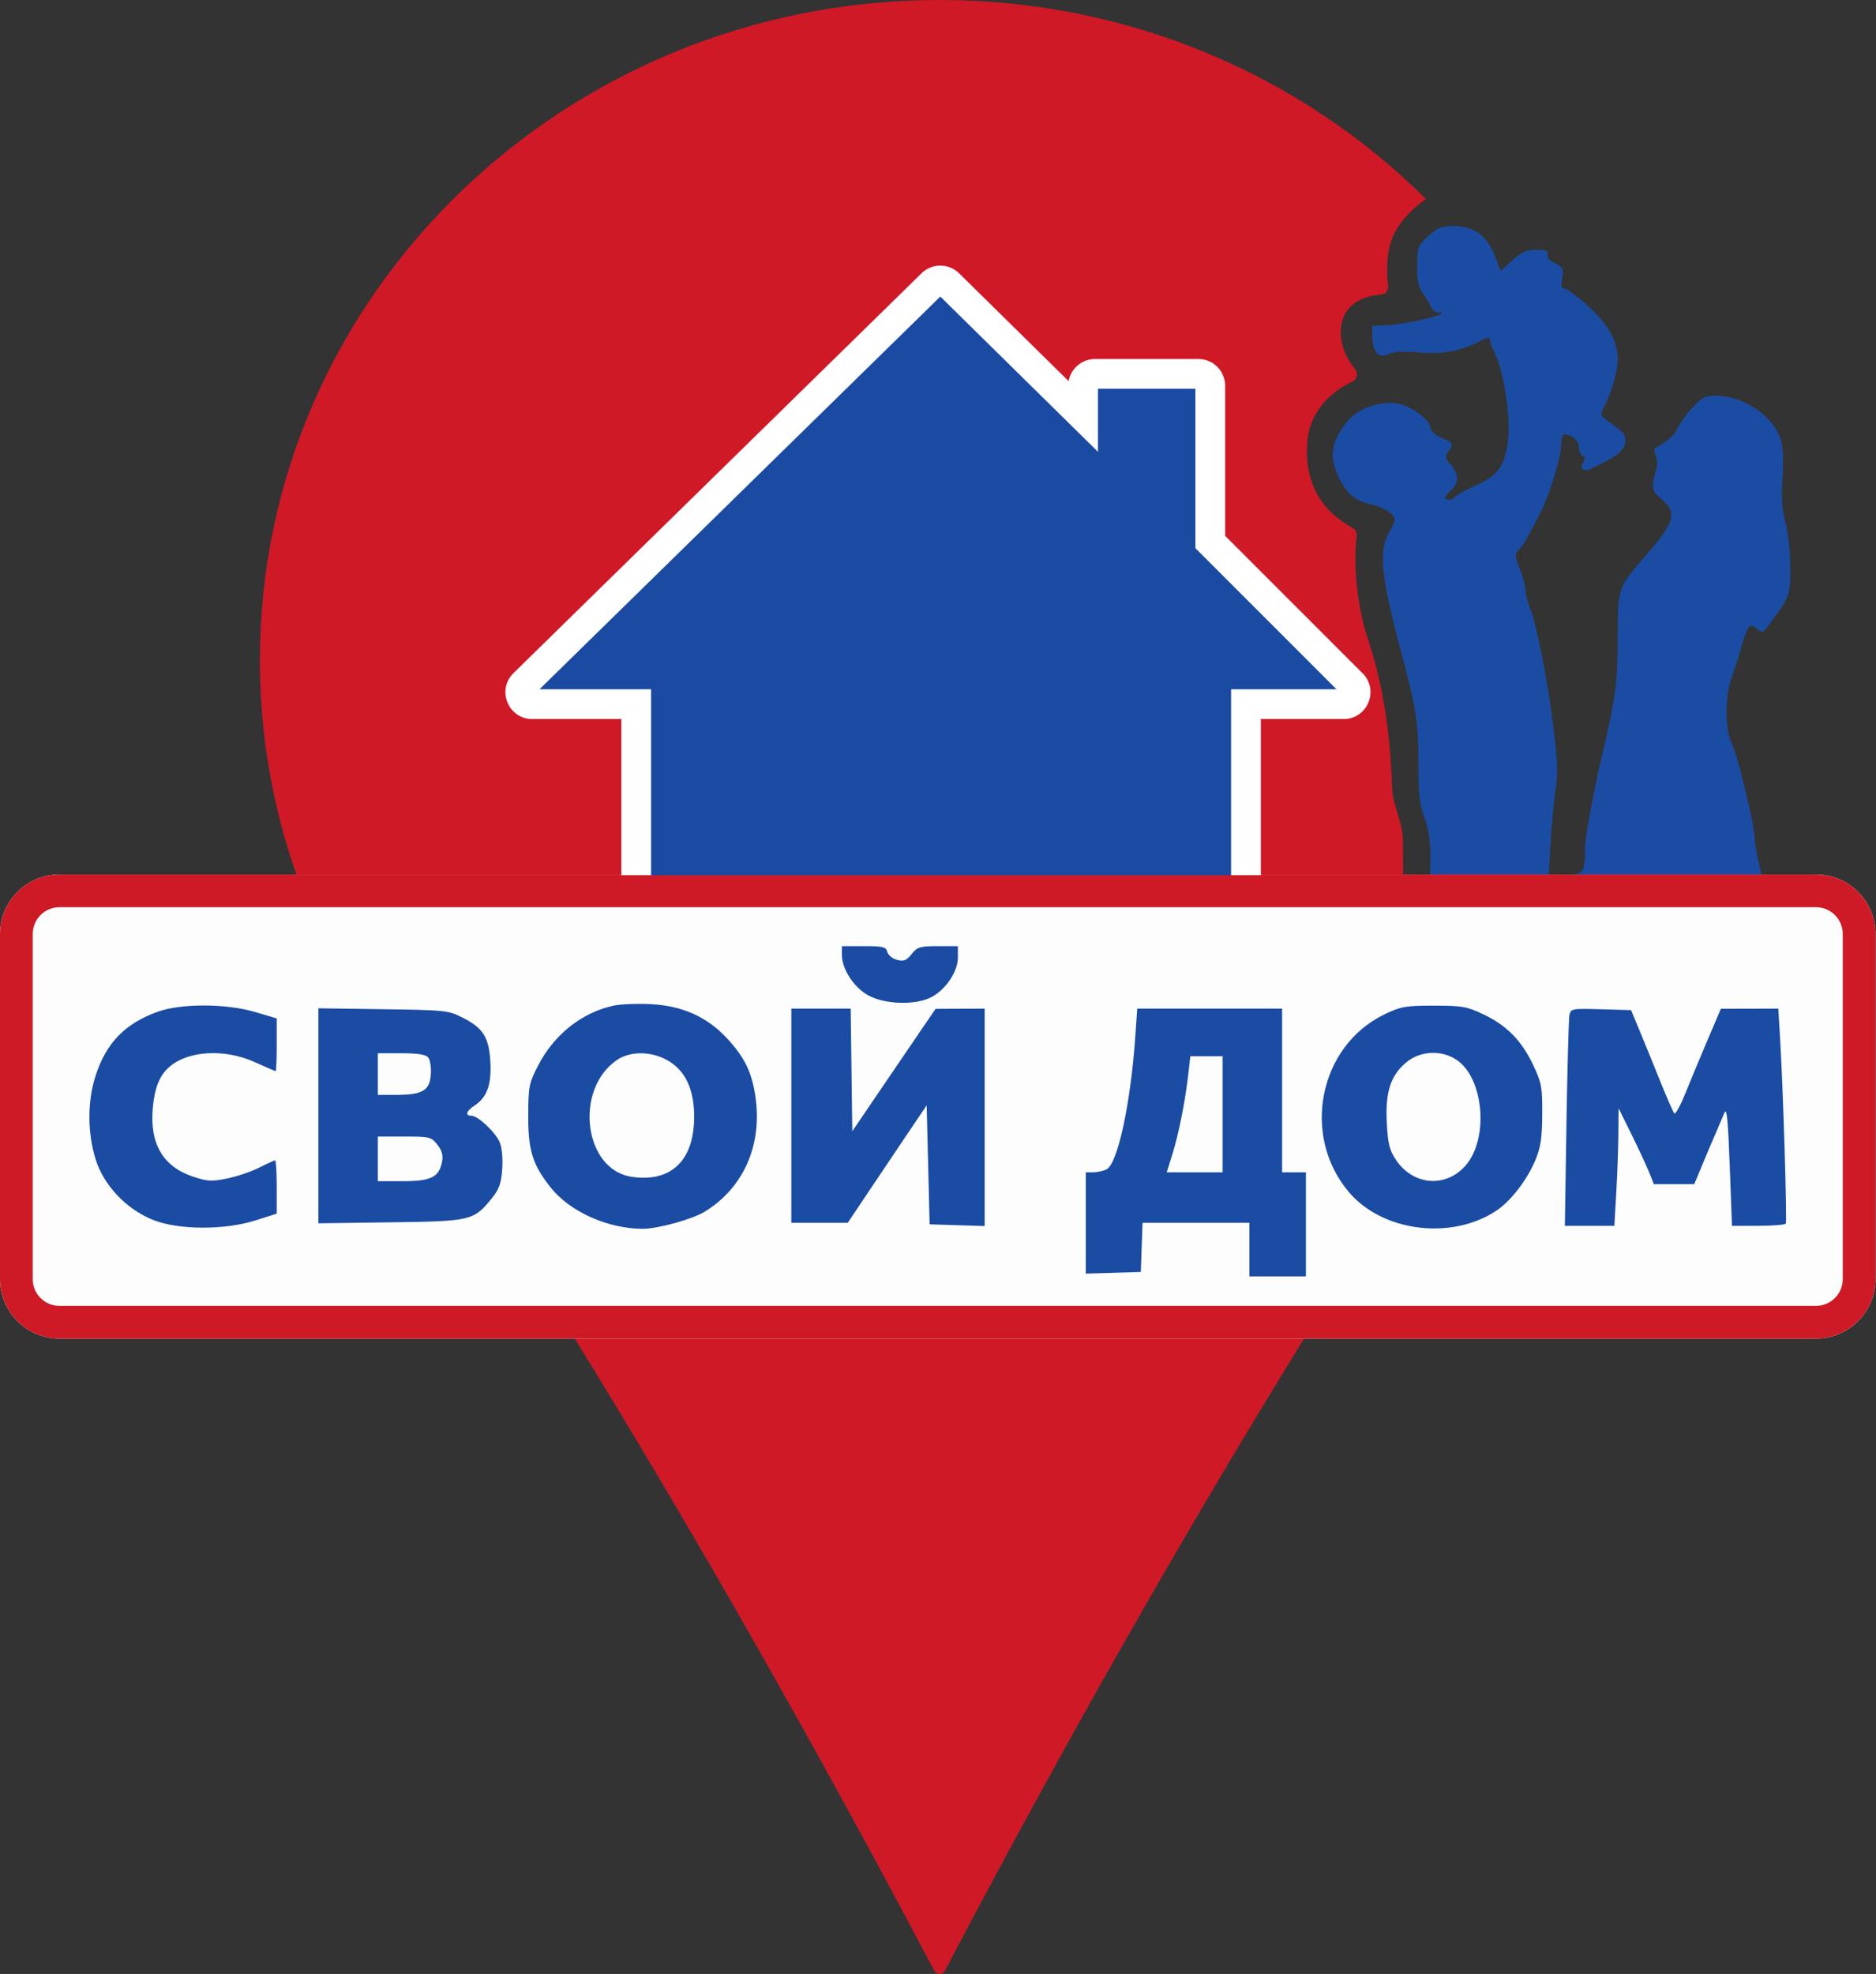
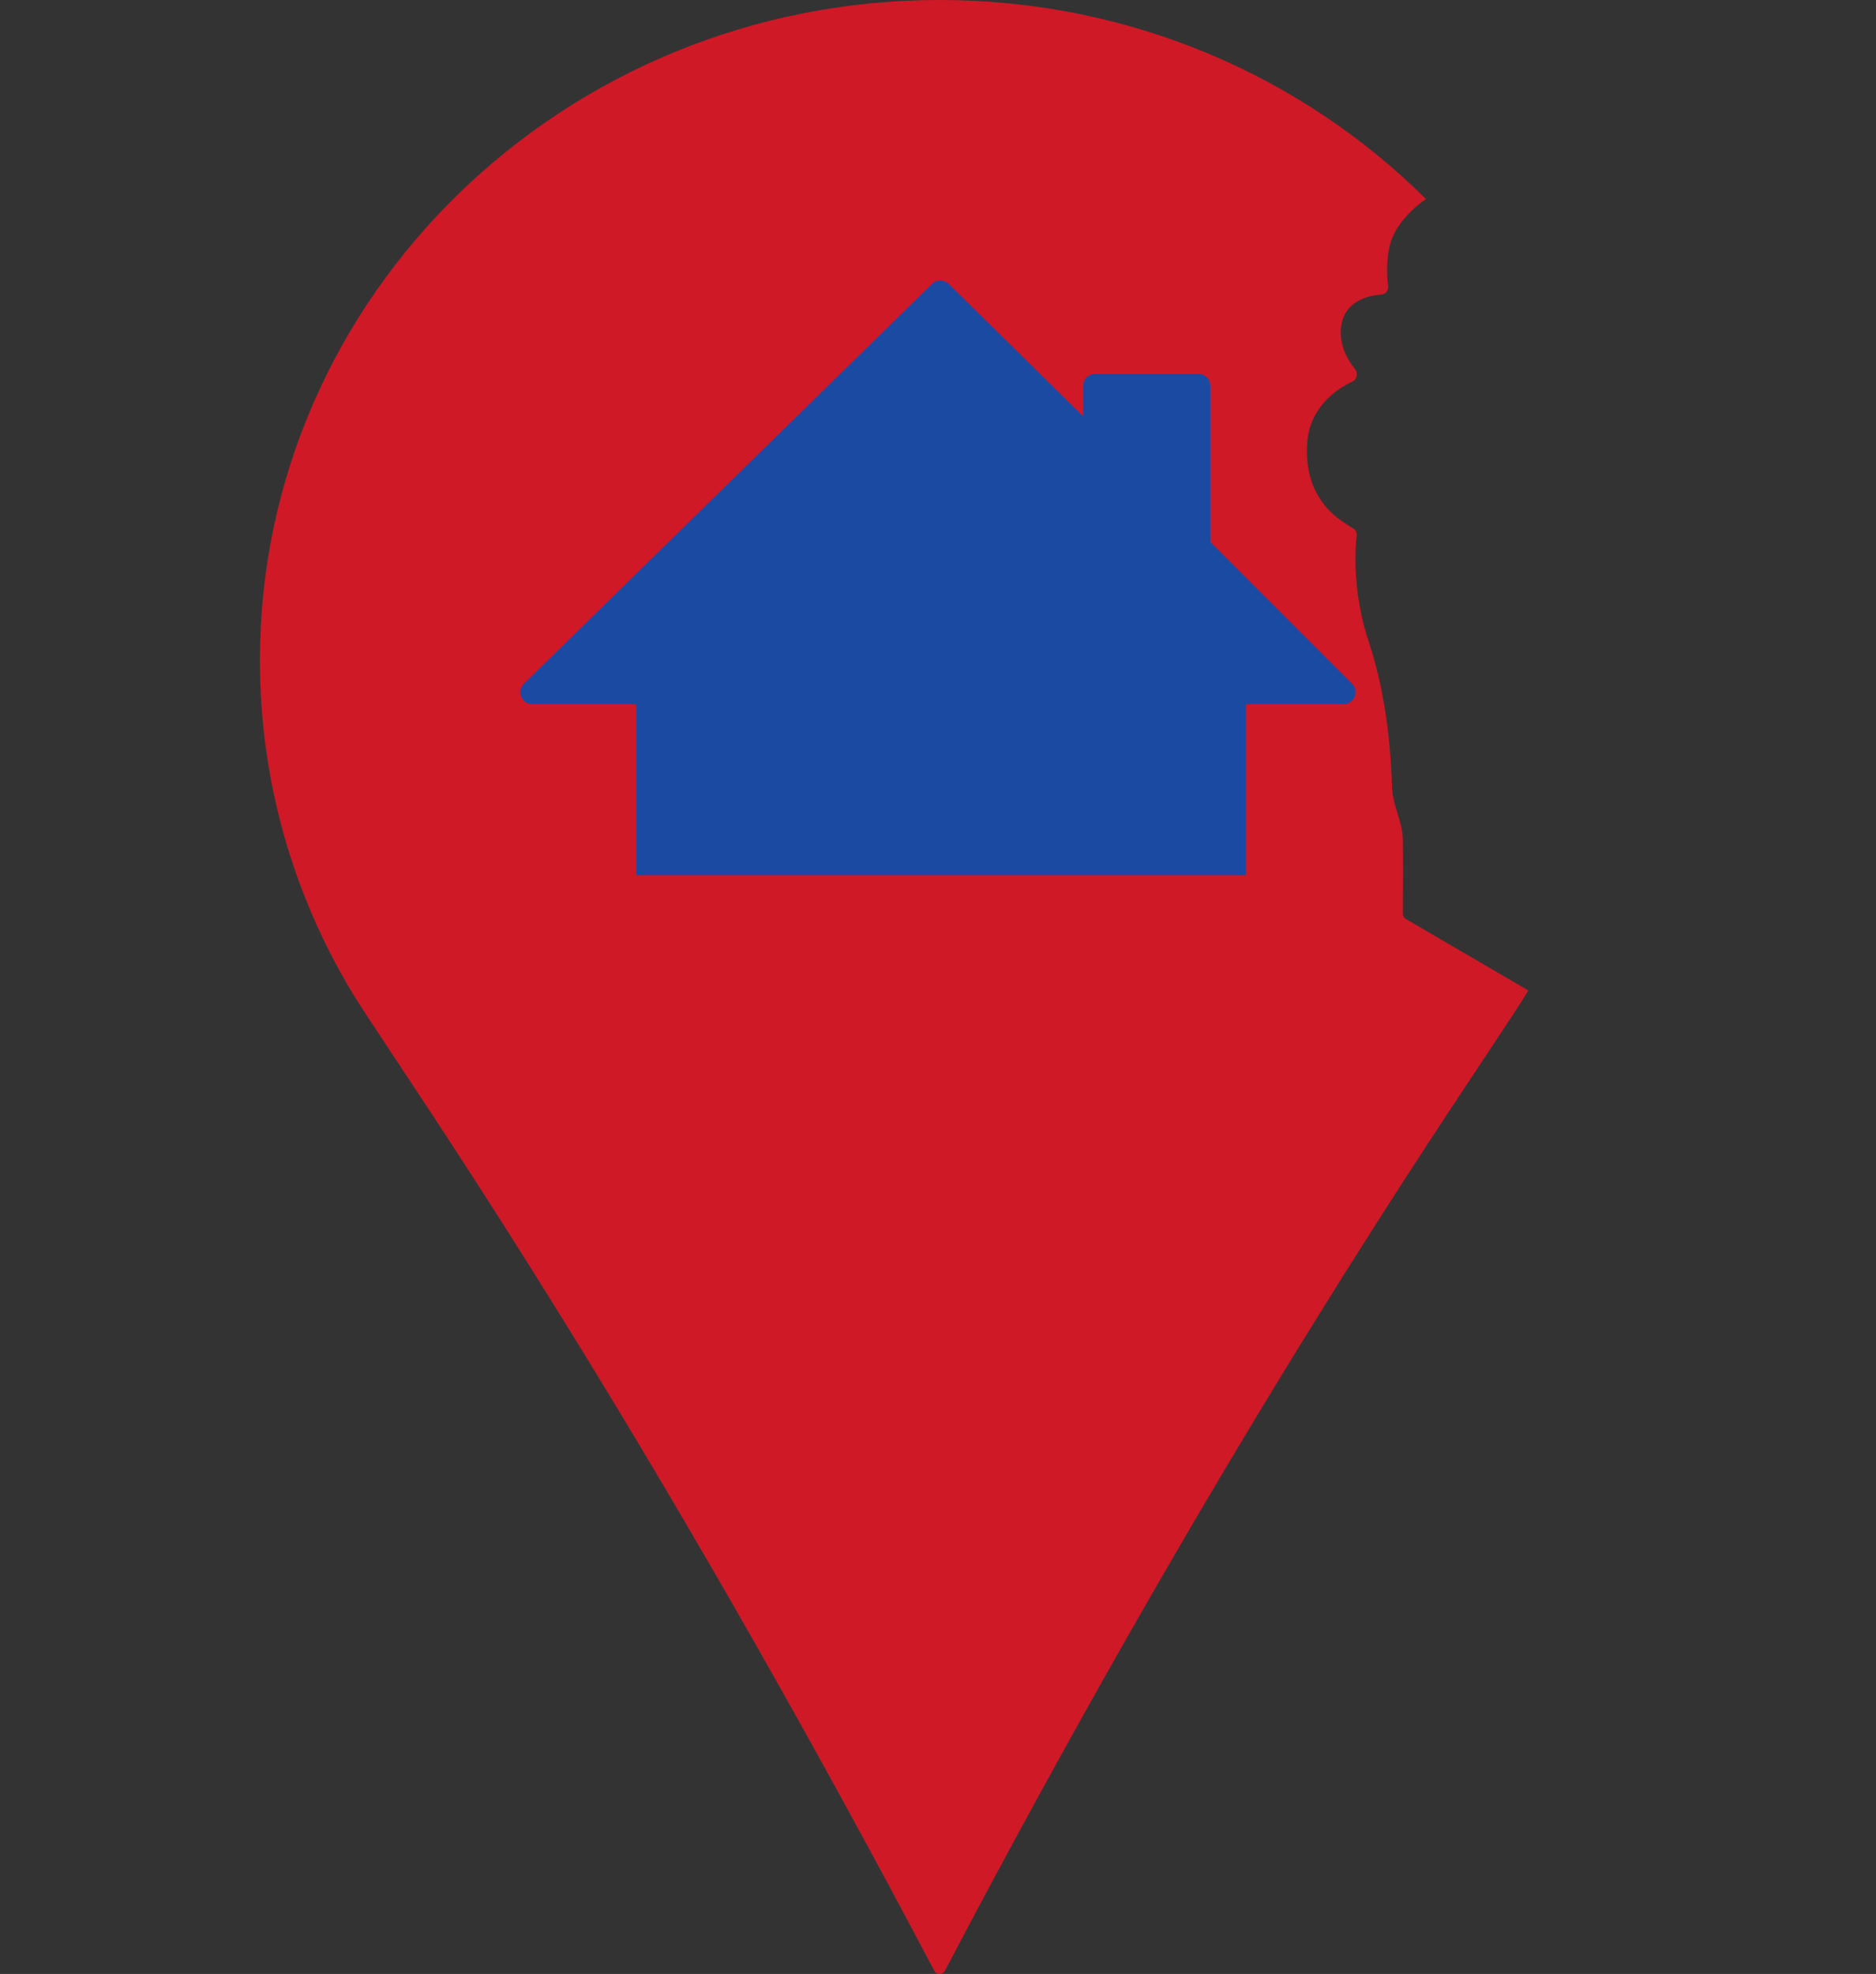
<svg xmlns="http://www.w3.org/2000/svg" width="404" height="425" viewBox="0 0 404 425" fill="none">
  <rect x="0" y="0" width="404" height="425" fill="#333333" stroke="none" />
  <path fill-rule="evenodd" clip-rule="evenodd" d="M307.084 42.859C280.504 16.416 243.397 0 202.342 0H202.341C121.503 0 55.971 63.649 55.971 142.164C55.971 168.062 63.081 192.328 75.558 213.255C77.11 215.857 80.115 220.387 84.421 226.878C103.07 254.988 146.12 319.878 201.196 424.315C201.677 425.228 203.005 425.228 203.485 424.314C257.804 320.886 301.338 255.353 320.19 226.975C324.541 220.426 327.577 215.855 329.128 213.255L302.752 197.859C302.356 197.628 302.114 197.206 302.117 196.747C302.143 192.221 302.173 183.719 302.112 180.75C302.071 178.741 301.505 176.899 300.941 175.064C300.404 173.317 299.868 171.575 299.79 169.701C299.782 169.499 299.773 169.27 299.763 169.014C299.585 164.39 299.075 151.139 294.826 138.392C291.558 128.589 291.63 119.548 292.173 115.311C292.255 114.677 291.901 114.033 291.343 113.719C290.776 113.401 289.988 112.914 288.981 112.209C286.578 110.527 280.653 105.803 281.534 95.073C282.114 88.012 287.357 83.935 291.264 82.146C292.202 81.716 292.507 80.351 291.856 79.55C289.96 77.218 288.007 73.457 288.981 69.37C290.029 64.966 294.332 63.623 297.455 63.427C298.35 63.371 299.075 62.513 298.948 61.625C298.641 59.478 298.508 56.192 299.31 52.795C300.399 48.183 304.946 44.249 307.084 42.859Z" fill="#CF1927" />
-   <path d="M379.352 188.335L378.602 185.083C378.189 183.295 377.851 181.098 377.851 180.201C377.851 177.658 374.034 162.051 372.877 159.866C371.489 157.245 371.476 149.794 372.854 146.041C373.432 144.464 374.358 141.589 374.912 139.651C376.356 134.594 376.837 133.99 378.337 135.347C379.482 136.383 379.61 136.342 380.959 134.519C385.504 128.37 385.538 128.279 385.538 122.198C385.538 118.969 385.086 114.732 384.505 112.519C383.738 109.596 383.573 107.117 383.864 102.889C384.109 99.328 383.982 96.284 383.526 94.76C381.98 89.601 375.499 85.202 369.443 85.202C367.176 85.202 366.478 85.569 364.375 87.87C363.034 89.337 361.465 91.581 360.89 92.858C360.314 94.134 357.386 96.042 356.613 96.381C355.409 96.91 357.522 98.197 356.613 101.216C355.246 105.757 356.224 106.048 358.054 107.669C361.172 110.43 360.567 112.524 354.706 119.264C348.334 126.591 348.385 126.445 348.385 137.205C348.385 146.677 347.91 150.344 345.206 161.751C343.148 170.435 341.339 180.33 341.33 182.953C341.312 187.891 340.958 188.335 337.03 188.335H333.511L333.949 181.128C334.19 177.165 334.669 172.06 335.013 169.784C335.488 166.654 335.384 163.532 334.588 156.972C333.379 147.011 330.876 134.227 329.481 130.888C328.956 129.632 328.527 127.93 328.527 127.105C328.527 126.28 327.964 124.178 327.276 122.432C326.198 119.699 326.152 119.154 326.943 118.498C327.447 118.079 328.258 116.974 328.744 116.042C329.23 115.11 330.474 112.763 331.507 110.825C333.644 106.817 336.214 98.454 336.214 95.506C336.214 94.419 336.521 93.529 336.897 93.529C338.477 93.529 340.057 94.955 340.057 96.381C340.057 97.22 340.418 98.037 340.858 98.197C341.498 98.428 341.495 98.637 340.858 99.717C340.093 101.013 341.348 101.639 342.618 100.944C345.616 99.304 349.261 98.065 349.996 95.506C349.996 93.529 350.39 93.606 345.852 90.326C344.656 89.462 344.609 89.201 345.389 87.729C346.984 84.722 348.385 79.875 348.385 77.366C348.385 73.461 346.251 69.672 341.831 65.729C339.622 63.759 337.418 62.145 336.931 62.144C336.277 62.142 336.141 61.554 336.411 59.895C336.737 57.881 336.575 57.545 334.841 56.649C333.621 56.018 333.037 55.31 333.26 54.731C333.531 54.023 332.987 53.813 330.874 53.813C328.635 53.813 327.688 54.225 325.67 56.073L323.204 58.332L321.862 54.975C320.13 50.645 317.389 48.689 313.049 48.689C310.405 48.689 309.575 49.015 307.586 50.838C305.358 52.88 305.239 53.195 305.194 57.19C305.156 60.477 305.434 61.788 306.471 63.208C307.199 64.207 307.982 65.528 308.212 66.145C308.441 66.761 309.118 67.266 309.716 67.266C313.661 67.266 303.074 69.869 298.428 70.041L295.552 70.148L295.545 72.596C295.535 75.767 297.053 77.308 299.104 76.211C300.083 75.687 302.107 75.582 305.513 75.879C310.678 76.329 314.559 75.605 318.836 73.393C320.347 72.613 320.841 72.558 320.844 73.174C320.846 73.624 321.3 74.856 321.852 75.913C323.823 79.684 325.412 90.186 324.74 94.997C323.972 100.498 322.613 102.356 317.749 104.552C315.397 105.613 313.377 106.739 313.26 107.052C312.997 107.752 311.231 107.815 311.231 107.124C311.231 106.85 311.813 106.128 312.524 105.519C313.922 104.322 314.524 102.2 312.161 99.717C309.991 97.851 313.26 96.665 312.524 95.506C311.976 94.643 311.162 94.737 309.94 94.04C308.889 93.44 308.028 92.556 308.028 92.078C308.028 90.638 304.68 87.934 301.878 87.109C298.174 86.02 292.81 87.596 290.371 90.489C286.597 94.964 286.076 98.373 288.451 103.06C290.176 106.464 291.872 107.848 295.217 108.583C297.98 109.19 300.342 110.692 300.342 111.844C300.342 112.323 299.766 113.659 299.063 114.813C296.87 118.41 297.514 124.715 301.634 139.971C304.93 152.179 305.466 155.557 305.467 164.13C305.467 171.089 305.701 173.255 306.748 176.011C307.585 178.213 308.028 180.932 308.028 183.858V188.335H333.511H379.352Z" fill="#1B4CA4" />
-   <path d="M0 201.089C0 194.013 5.736 188.277 12.812 188.277H391.073C398.148 188.277 403.884 194.013 403.884 201.089V275.396C403.884 282.471 398.148 288.207 391.073 288.207H12.812C5.736 288.207 0 282.471 0 275.396V201.089Z" fill="#FDFDFD" />
-   <path d="M391.073 281.161V288.207H12.812L12.812 281.161H391.073ZM396.838 275.396V201.089C396.838 197.905 394.257 195.324 391.073 195.324H12.812C9.628 195.324 7.046 197.905 7.046 201.089V275.396C7.046 278.58 9.628 281.161 12.812 281.161L12.812 288.207C5.847 288.207 0.18 282.649 0.004 275.727L0 275.396V201.089C0 194.013 5.736 188.277 12.812 188.277H391.073L391.404 188.282C398.326 188.457 403.884 194.124 403.884 201.089V275.396C403.884 282.361 398.326 288.027 391.404 288.203L391.073 288.207V281.161C394.257 281.161 396.838 278.58 396.838 275.396Z" fill="#CE1A26" />
  <path d="M137.004 151.604V188.437H268.322V151.604H289.361C291.643 151.604 292.787 148.844 291.172 147.23L260.635 116.693V83.062C260.635 81.647 259.488 80.5 258.073 80.5H235.813C234.398 80.5 233.25 81.647 233.25 83.062V89.628L204.296 61.126C203.3 60.146 201.703 60.144 200.705 61.122L112.822 147.211C111.182 148.818 112.319 151.604 114.615 151.604H137.004Z" fill="#1B4AA3" />
-   <path d="M263.838 115.366L293.437 144.965C297.069 148.597 294.497 154.807 289.36 154.807H271.525V188.437H265.119V148.401H287.814L257.432 118.02V83.703H236.453V97.275L202.497 63.849L116.185 148.401H140.206V188.437H133.801V154.807H114.615C109.45 154.807 106.891 148.537 110.58 144.923L198.464 58.834L198.679 58.634C200.933 56.637 204.373 56.708 206.542 58.844L230.134 82.067C230.606 79.357 232.968 77.297 235.813 77.297H258.073C261.257 77.297 263.838 79.878 263.838 83.062V115.366Z" fill="white" />
-   <path fill-rule="evenodd" clip-rule="evenodd" d="M181.3 205.53C181.3 208.681 183.894 212.652 187.057 214.344C190.594 216.236 196.868 216.456 200.335 214.811C203.502 213.308 206.283 209.27 206.283 206.175V203.709H201.983C198.098 203.709 197.553 203.873 196.329 205.408C195.222 206.796 194.649 207.024 193.195 206.659C192.211 206.413 191.268 205.653 191.087 204.96C190.8 203.861 190.184 203.709 186.03 203.709H181.3V205.53ZM132.203 216.504C125.306 217.978 119.323 222.724 115.851 229.473C113.914 233.239 113.781 233.924 113.757 240.222C113.728 247.675 114.689 250.754 118.575 255.66C122.716 260.889 130.911 264.564 138.431 264.564C141.69 264.564 149.127 262.505 151.791 260.865C160.113 255.742 164.171 246.584 162.704 236.239C161.945 230.891 160.334 227.584 156.475 223.459C152.219 218.909 146.869 216.529 140.147 216.197C137.238 216.053 133.664 216.191 132.203 216.504ZM33.968 217.83C26.866 220.377 22.808 224.595 20.524 231.801C18.809 237.214 18.829 243.897 20.576 249.554C22.323 255.21 27.226 260.382 33.011 262.671C38.455 264.826 48.314 264.872 54.947 262.775L59.591 261.306V255.569C59.591 252.412 59.437 249.83 59.249 249.83C59.061 249.83 57.529 250.529 55.845 251.382C54.161 252.235 51.064 253.289 48.963 253.722C45.616 254.414 44.708 254.369 41.637 253.356C35.096 251.199 32.192 246.249 32.908 238.478C33.296 234.265 34.336 231.638 36.328 229.835C40.346 226.198 48.308 225.707 54.889 228.691C57.22 229.748 59.231 230.613 59.359 230.613C59.486 230.613 59.591 228.061 59.591 224.941V219.269L54.947 217.893C48.705 216.043 39.031 216.014 33.968 217.83ZM298.206 218.364C284.001 225.178 280.133 244.569 290.551 256.74C297.827 265.241 312.64 267.064 322.275 260.644C325.351 258.594 328.903 253.982 330.652 249.765C331.799 247 332.094 245.023 332.121 239.901C332.154 234.018 331.993 233.151 330.157 229.275C327.663 224.013 324.455 220.757 319.413 218.372C315.874 216.697 314.862 216.522 308.775 216.522C302.683 216.522 301.687 216.695 298.206 218.364ZM68.559 263.382L84.093 263.172C101.509 262.936 102.023 262.815 105.924 257.988C107.487 256.054 107.929 254.815 108.152 251.74C108.314 249.492 108.099 247.11 107.632 245.982C106.727 243.797 102.937 240.222 101.526 240.222C100.1 240.222 100.403 239.209 102.176 238.047C104.871 236.281 105.876 233.512 105.599 228.614C105.3 223.312 104.056 221.337 99.594 219.083C96.546 217.543 95.885 217.473 82.491 217.286L68.559 217.092V263.382ZM170.411 263.282H182.557L187.214 256.33C189.775 252.505 193.6 246.815 195.713 243.684L199.557 237.991L200.197 263.603L212.048 263.971V217.161L201.479 217.209L198.976 220.868C197.599 222.881 193.564 228.808 190.008 234.041L183.542 243.554L183.196 217.161H170.411V263.282ZM244.468 223.406C243.466 237.673 240.697 250.475 238.34 251.737C237.666 252.097 236.375 252.393 235.472 252.393H233.828V274.22L245.678 273.852L246.051 263.282H269.06V274.813H281.231V252.393H276.106V217.161H244.907L244.468 223.406ZM337.98 218.58C337.817 219.385 337.528 229.917 337.339 241.983L336.997 263.923H347.655L348.07 256.716C348.298 252.753 348.504 247.06 348.526 244.065L348.567 238.62L351.368 244.289C352.908 247.407 354.618 251.082 355.168 252.456L356.168 254.955H364.861L366.661 250.631C367.65 248.253 368.965 245.154 369.582 243.745C370.199 242.336 371 240.462 371.361 239.581C371.859 238.366 372.135 241.111 372.5 250.951L372.982 263.923H378.635C381.744 263.923 384.415 263.707 384.569 263.443C384.873 262.924 384.004 234.474 383.355 223.727L382.959 217.161L370.591 217.195L367.798 223.744C366.261 227.346 364.108 232.52 363.011 235.242C361.914 237.965 360.818 239.983 360.574 239.726C360.33 239.47 358.972 236.378 357.555 232.855C356.139 229.332 354.141 224.431 353.116 221.965L351.251 217.481L344.764 217.299C338.455 217.121 338.269 217.156 337.98 218.58ZM92.221 227.683C92.638 228.185 92.889 229.836 92.78 231.352C92.53 234.806 90.992 235.715 85.374 235.728L81.37 235.738V226.769H86.417C90.004 226.769 91.682 227.033 92.221 227.683ZM143.85 228.351C147.649 230.577 149.505 234.593 149.486 240.542C149.457 249.906 144.481 254.638 136.001 253.366C125.727 251.826 123.575 234.587 132.861 228.219C135.73 226.251 140.363 226.307 143.85 228.351ZM313.71 228.211C319.602 232.196 320.663 245.28 315.558 251.012C311.265 255.833 304.252 255.209 300.594 249.682C299.224 247.611 298.882 246.22 298.648 241.759C298.299 235.119 299.47 231.512 302.887 228.696C305.906 226.208 310.447 226.004 313.71 228.211ZM263.294 252.393H251.258L252.51 248.389C253.859 244.074 255.256 237 255.924 231.093L256.34 227.41H263.294V252.393ZM94.186 246.457C95.19 247.734 95.462 248.732 95.191 250.14C94.552 253.457 92.816 254.314 86.744 254.314H81.37V244.706H87.089C92.557 244.706 92.868 244.783 94.186 246.457Z" fill="#1B4CA4" />
</svg>